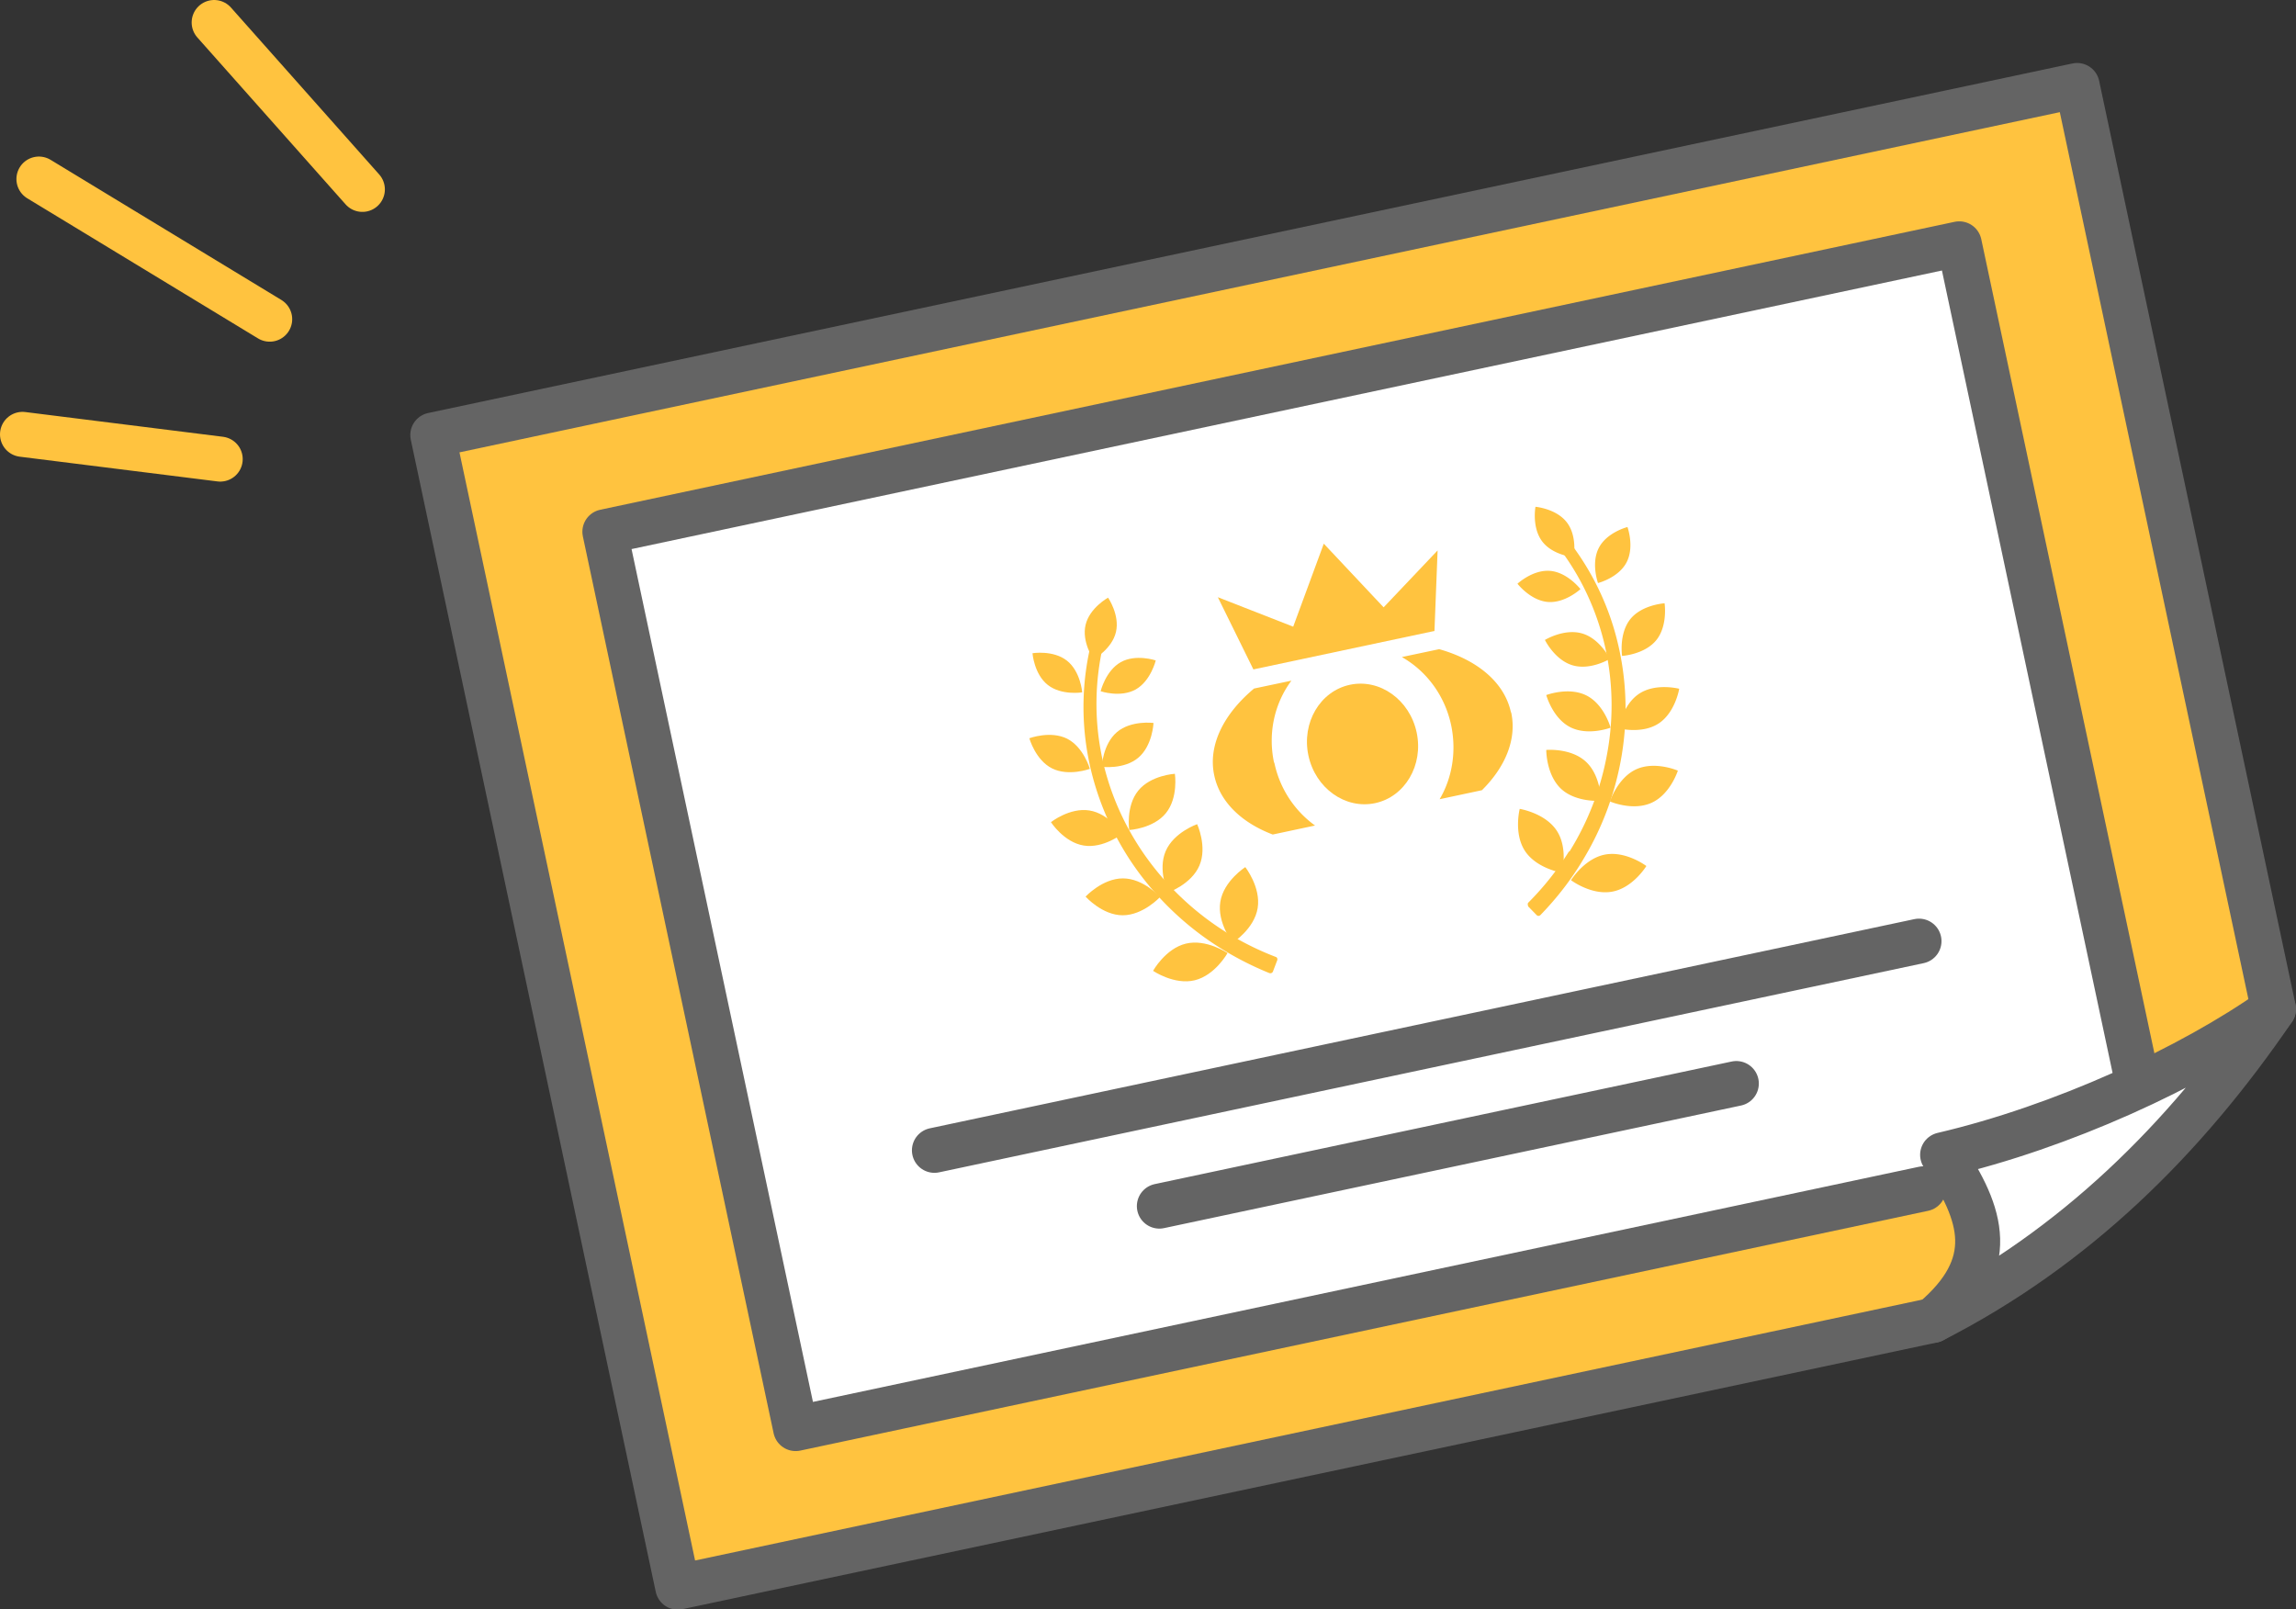
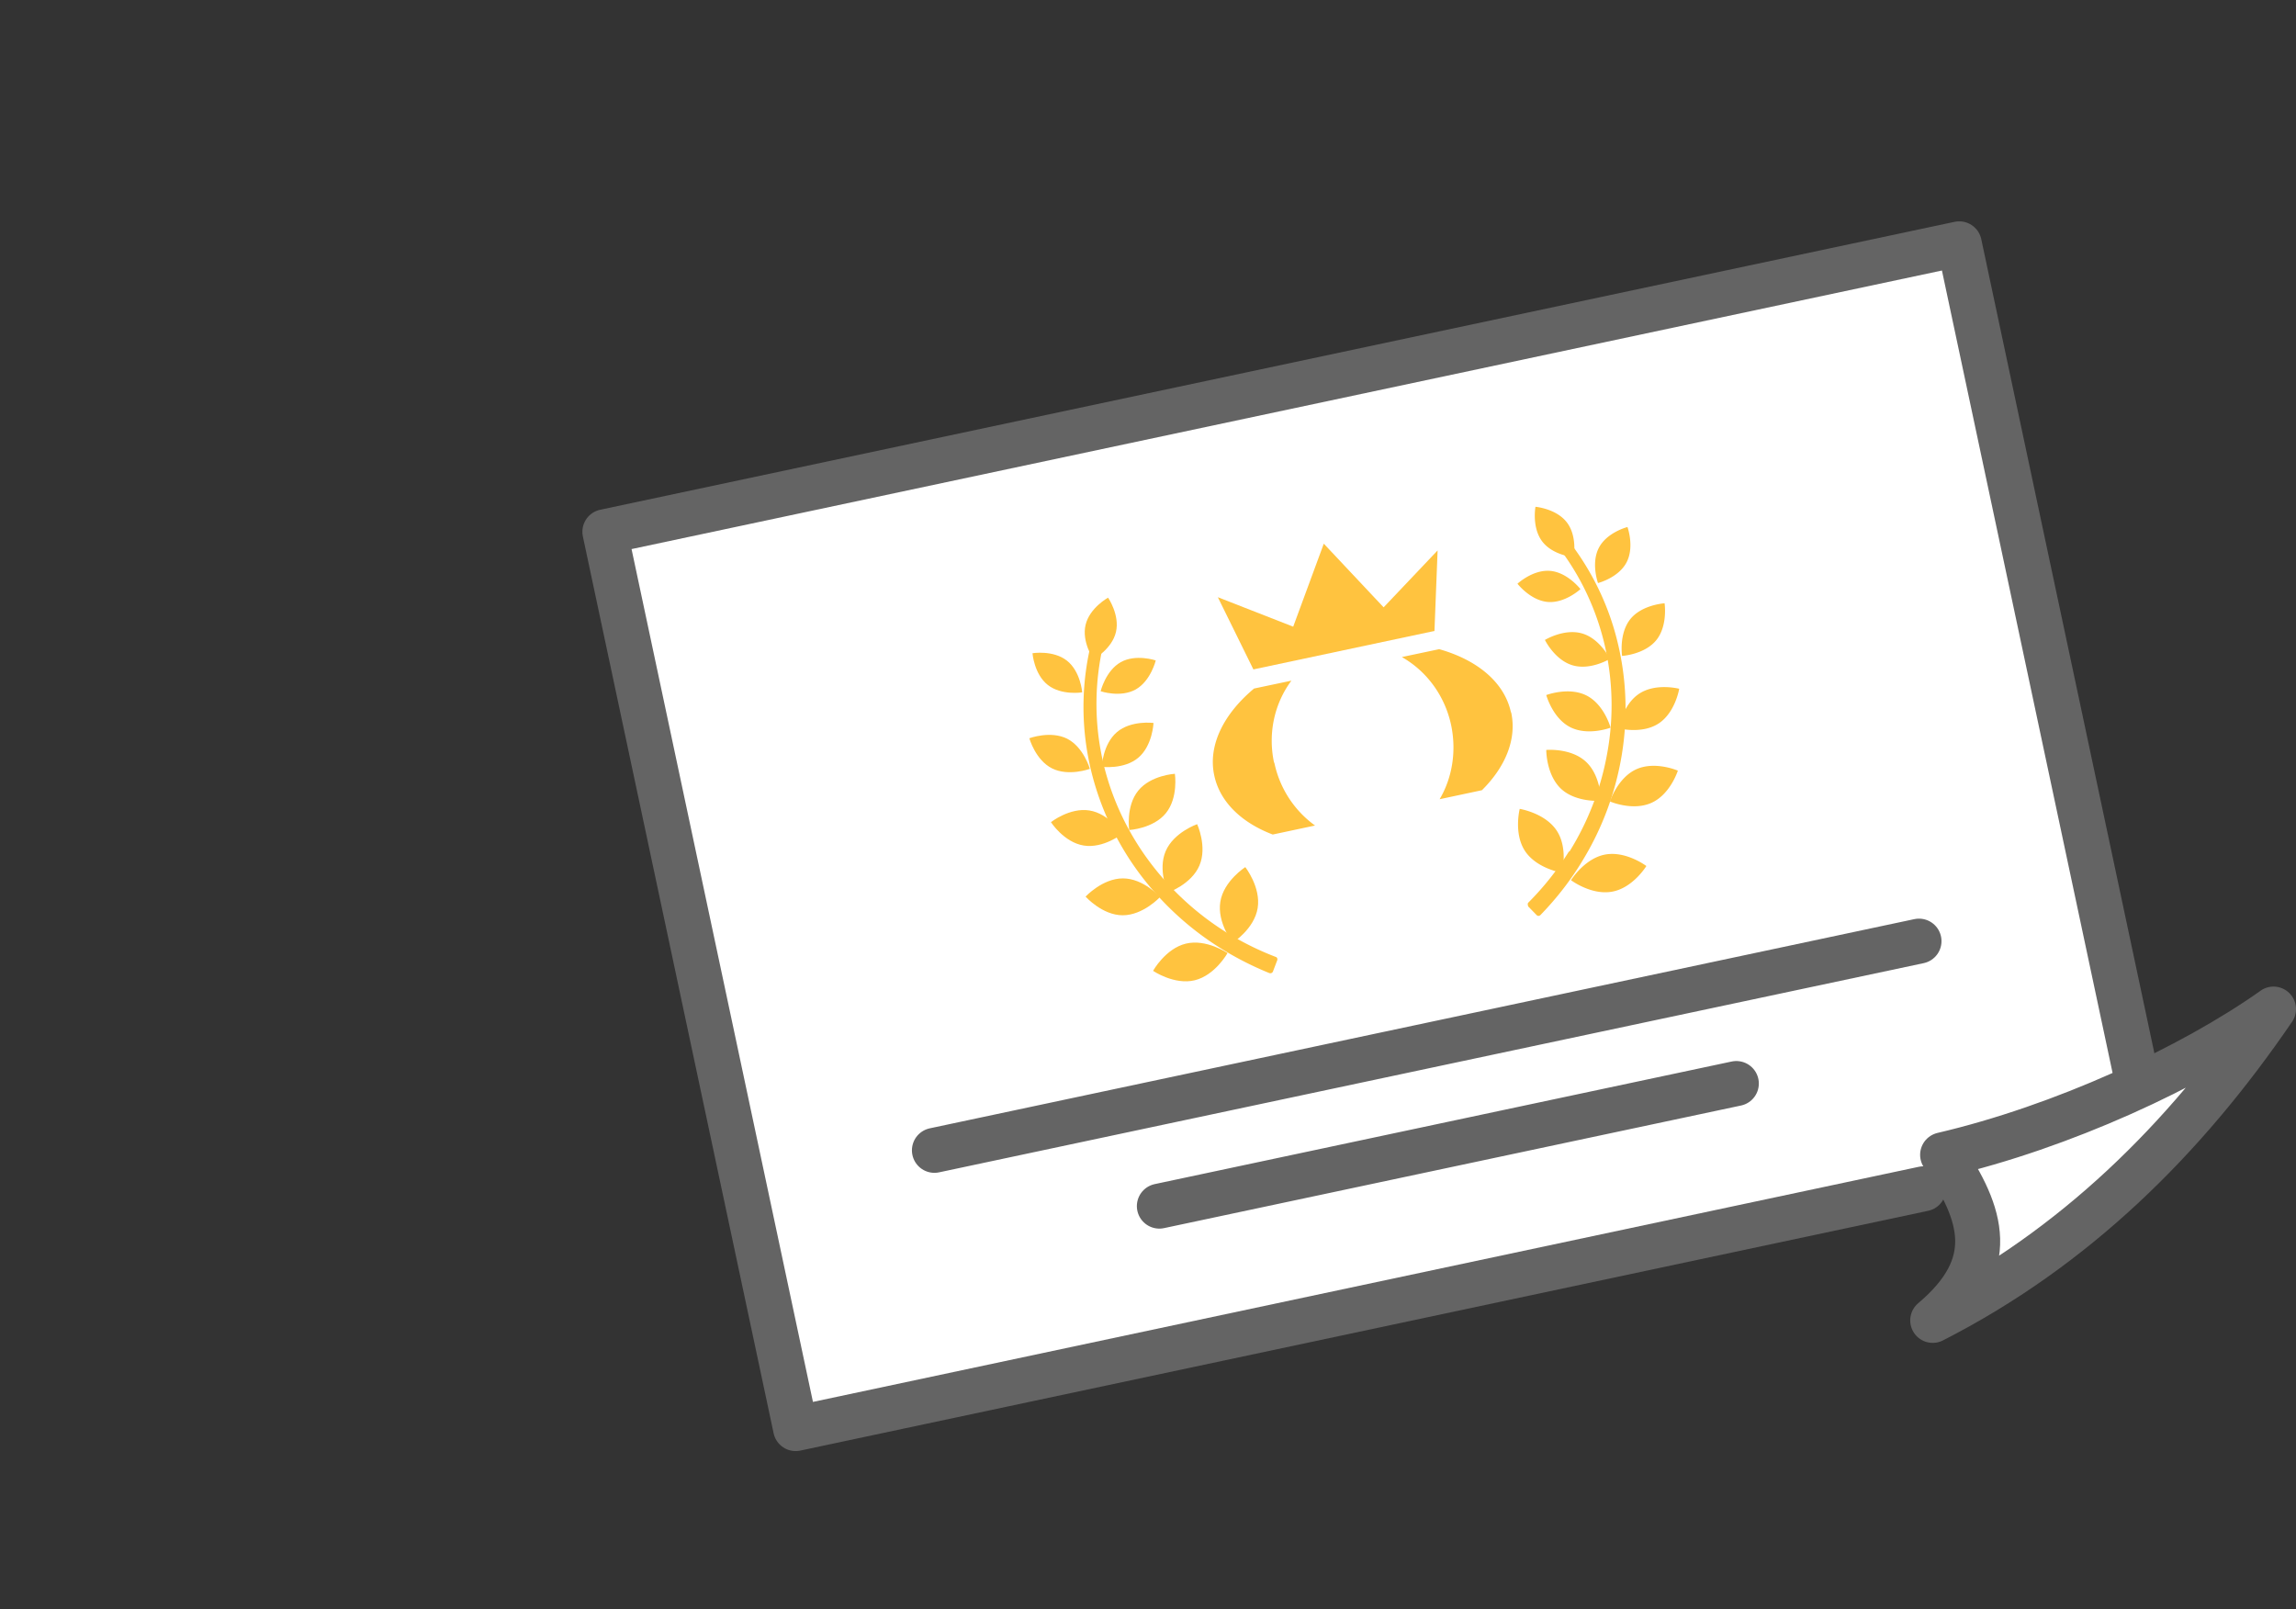
<svg xmlns="http://www.w3.org/2000/svg" id="_レイヤー_2" data-name="レイヤー 2" viewBox="0 0 102.07 71.55">
  <rect x="0" y="0" width="102.07" height="71.55" fill="#333333" stroke="none" />
  <defs>
    <style>.cls-1{fill:#fff;stroke-linecap:round;stroke-width:2px;stroke:#646464;stroke-linejoin:round}.cls-4{fill:#ffc33f;stroke-width:0}</style>
  </defs>
  <g id="_レイヤー_1-2" data-name="レイヤー 1">
-     <path d="M92.34 3.8l-73.1 15.54 10.89 51.22L85.92 58.7c5.95-3.5 10.91-8.22 15.15-13.84L92.34 3.8z" fill="#ffc33f" stroke="#646464" stroke-linejoin="round" stroke-linecap="round" stroke-width="2" />
    <path class="cls-1" d="M85.51 52.85L35.37 63.51l-8.48-39.87 60.21-12.8 7.96 37.43" />
    <path class="cls-1" d="M101.07 44.86c-3.98 5.83-8.86 10.63-15.15 13.84 2.94-2.48 2.24-4.7.44-7.36 5.31-1.24 11.02-3.87 14.7-6.47zm-59.53 6.28l43.77-9.3M51.54 53.62l25.65-5.45" />
    <path class="cls-4" d="M49.61 28.1c-.18.76-1 1.21-1 1.21s-.53-.77-.35-1.53 1-1.21 1-1.21.53.77.35 1.53zm-2.18 1.27c.61.48.68 1.41.68 1.41s-.92.15-1.53-.33-.68-1.41-.68-1.41.92-.15 1.53.33zm3.06 1.28c-.68.38-1.56.08-1.56.08s.22-.91.89-1.29 1.56-.08 1.56-.08-.22.91-.89 1.29zm-3.05 2.19c.74.38 1.01 1.34 1.01 1.34s-.94.35-1.68-.02-1.01-1.34-1.01-1.34.94-.35 1.68.02zm3.17.84c-.63.54-1.63.41-1.63.41s.04-1 .67-1.54 1.63-.41 1.63-.41-.04 1-.67 1.54zm-2.18 2.35c.88.14 1.46 1.04 1.46 1.04s-.84.66-1.71.52c-.88-.14-1.46-1.04-1.46-1.04s.84-.66 1.71-.52zm3.4.12c-.56.69-1.63.75-1.63.75s-.16-1.06.4-1.75 1.63-.75 1.63-.75.16 1.06-.4 1.75zm-1.91 2.9c.92 0 1.65.83 1.65.83s-.75.81-1.66.81-1.65-.83-1.65-.83.75-.81 1.66-.81zm3.4-.57c-.36.84-1.4 1.2-1.4 1.2s-.46-1-.1-1.84 1.4-1.2 1.4-1.2.46 1 .1 1.84zm-.6 3.47c.91-.22 1.85.42 1.85.42s-.55.99-1.46 1.21-1.85-.42-1.85-.42.55-.99 1.46-1.21zm3.19-1.58c-.15.93-1.11 1.54-1.11 1.54s-.7-.89-.55-1.82 1.11-1.54 1.11-1.54.7.89.55 1.82z" />
    <path class="cls-4" d="M54.12 41.19a12.56 12.56 0 01-3.35-3.35c-.89-1.32-1.52-2.81-1.82-4.38-.3-1.56-.27-3.18.08-4.73a.296.296 0 00-.15-.33.27.27 0 00-.37.19c-.4 1.62-.45 3.33-.15 4.98.3 1.65.94 3.23 1.86 4.64.92 1.4 2.11 2.62 3.49 3.58.85.59 1.76 1.08 2.72 1.47.06.02.13 0 .16-.07l.19-.5c.02-.06 0-.13-.07-.15-.91-.35-1.78-.8-2.59-1.35zm14.44-17.12c.47.62 1.4.7 1.4.7s.17-.92-.3-1.54-1.4-.7-1.4-.7-.17.92.3 1.54zm2.52.28c-.36.69-.04 1.57-.04 1.57s.91-.23 1.27-.92.04-1.57.04-1.57-.91.23-1.27.92zm-2.28 2.41c.77.07 1.46-.57 1.46-.57s-.57-.74-1.34-.81-1.46.57-1.46.57.57.74 1.34.81zm3.68.76c-.52.65-.37 1.64-.37 1.64s1-.06 1.52-.7.37-1.64.37-1.64-1 .06-1.52.7zm-2.56 2.06c.8.23 1.65-.29 1.65-.29s-.44-.9-1.24-1.13-1.65.29-1.65.29.44.9 1.24 1.13zm2.95 1.26c-.74.49-.91 1.54-.91 1.54s1.04.27 1.78-.22.91-1.54.91-1.54-1.04-.27-1.78.22zm-3.06 1.49c.79.4 1.79.02 1.79.02s-.28-1.03-1.07-1.43-1.79-.02-1.79-.02.28 1.03 1.07 1.43zm2.93 1.87c-.83.38-1.17 1.43-1.17 1.43s1.01.44 1.85.06 1.17-1.43 1.17-1.43-1.01-.44-1.85-.06zm-3.34.87c.67.62 1.77.53 1.77.53s.01-1.1-.66-1.73-1.77-.53-1.77-.53-.01 1.1.66 1.73zm1.96 2.92c-.92.17-1.52 1.14-1.52 1.14s.9.68 1.83.51 1.52-1.14 1.52-1.14-.9-.68-1.83-.51zm-3.56-.15c.52.78 1.64.96 1.64.96s.28-1.1-.24-1.88-1.64-.96-1.64-.96-.28 1.1.24 1.88z" />
    <path class="cls-4" d="M69.77 37.86a12.38 12.38 0 001.69-4.43c.28-1.57.24-3.19-.12-4.74-.36-1.55-1.04-3.02-2-4.29a.3.3 0 010-.36c.12-.13.31-.11.41.02 1.02 1.32 1.77 2.86 2.16 4.49.4 1.63.46 3.34.19 4.99-.27 1.66-.86 3.26-1.73 4.69-.53.89-1.17 1.71-1.89 2.45-.05.05-.12.05-.17 0l-.37-.38s-.05-.12 0-.17c.69-.69 1.3-1.46 1.81-2.28zm-2.6-6.19c-.29-1.35-1.52-2.34-3.19-2.81l-1.66.35c1.06.6 1.9 1.67 2.19 3.02.25 1.19.04 2.37-.51 3.3l1.88-.4c1.04-1.03 1.56-2.27 1.3-3.46zm-10.53 2.24c-.29-1.35.04-2.67.77-3.65l-1.66.35c-1.33 1.11-2.06 2.51-1.77 3.86.25 1.19 1.23 2.11 2.6 2.63l1.88-.4a4.6 4.6 0 01-1.81-2.8z" />
-     <ellipse class="cls-4" cx="60.57" cy="33.07" rx="2.46" ry="2.69" transform="rotate(-12 60.59 33.062)" />
    <path class="cls-4" d="M63.77 28.05l-8.05 1.71-1.58-3.21 3.35 1.31 1.36-3.69L61.51 27l2.4-2.53-.14 3.58z" />
-     <path d="M9.52 1l6.59 7.42M1 19.31l8.79 1.1m2.2-6.22L1.73 7.96" fill="none" stroke="#ffc33f" stroke-miterlimit="10" stroke-linecap="round" stroke-width="2" />
  </g>
</svg>